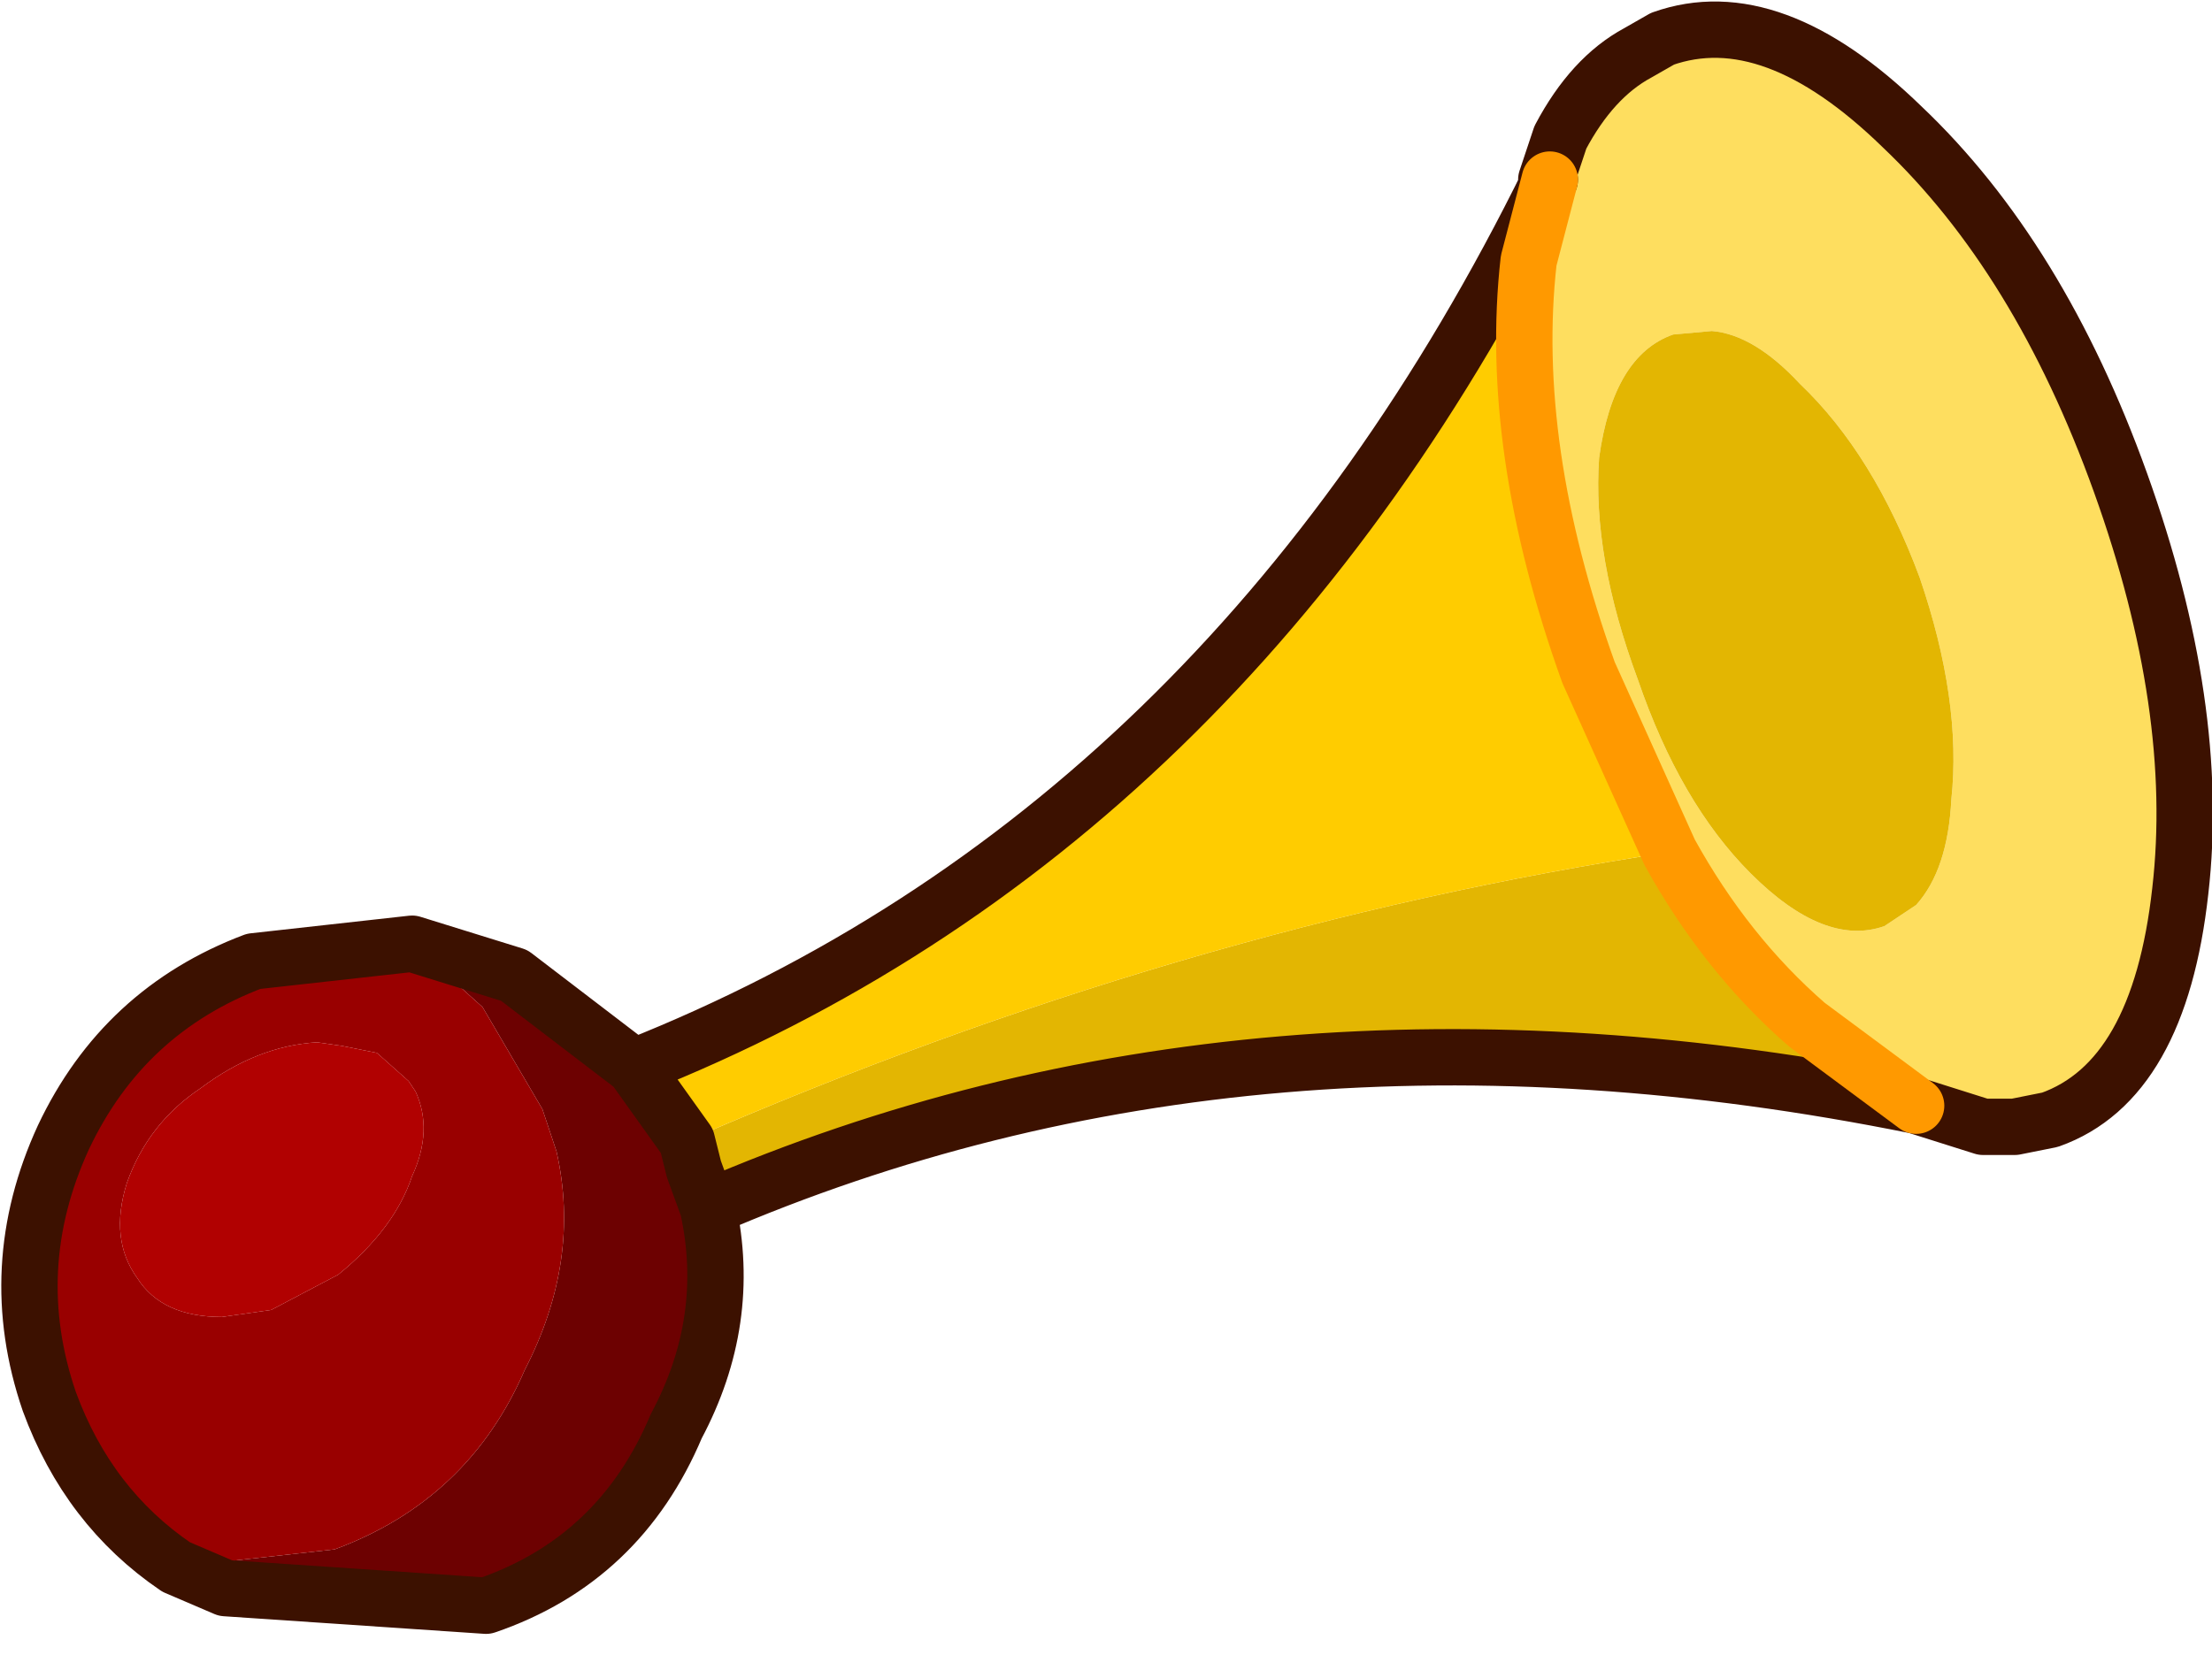
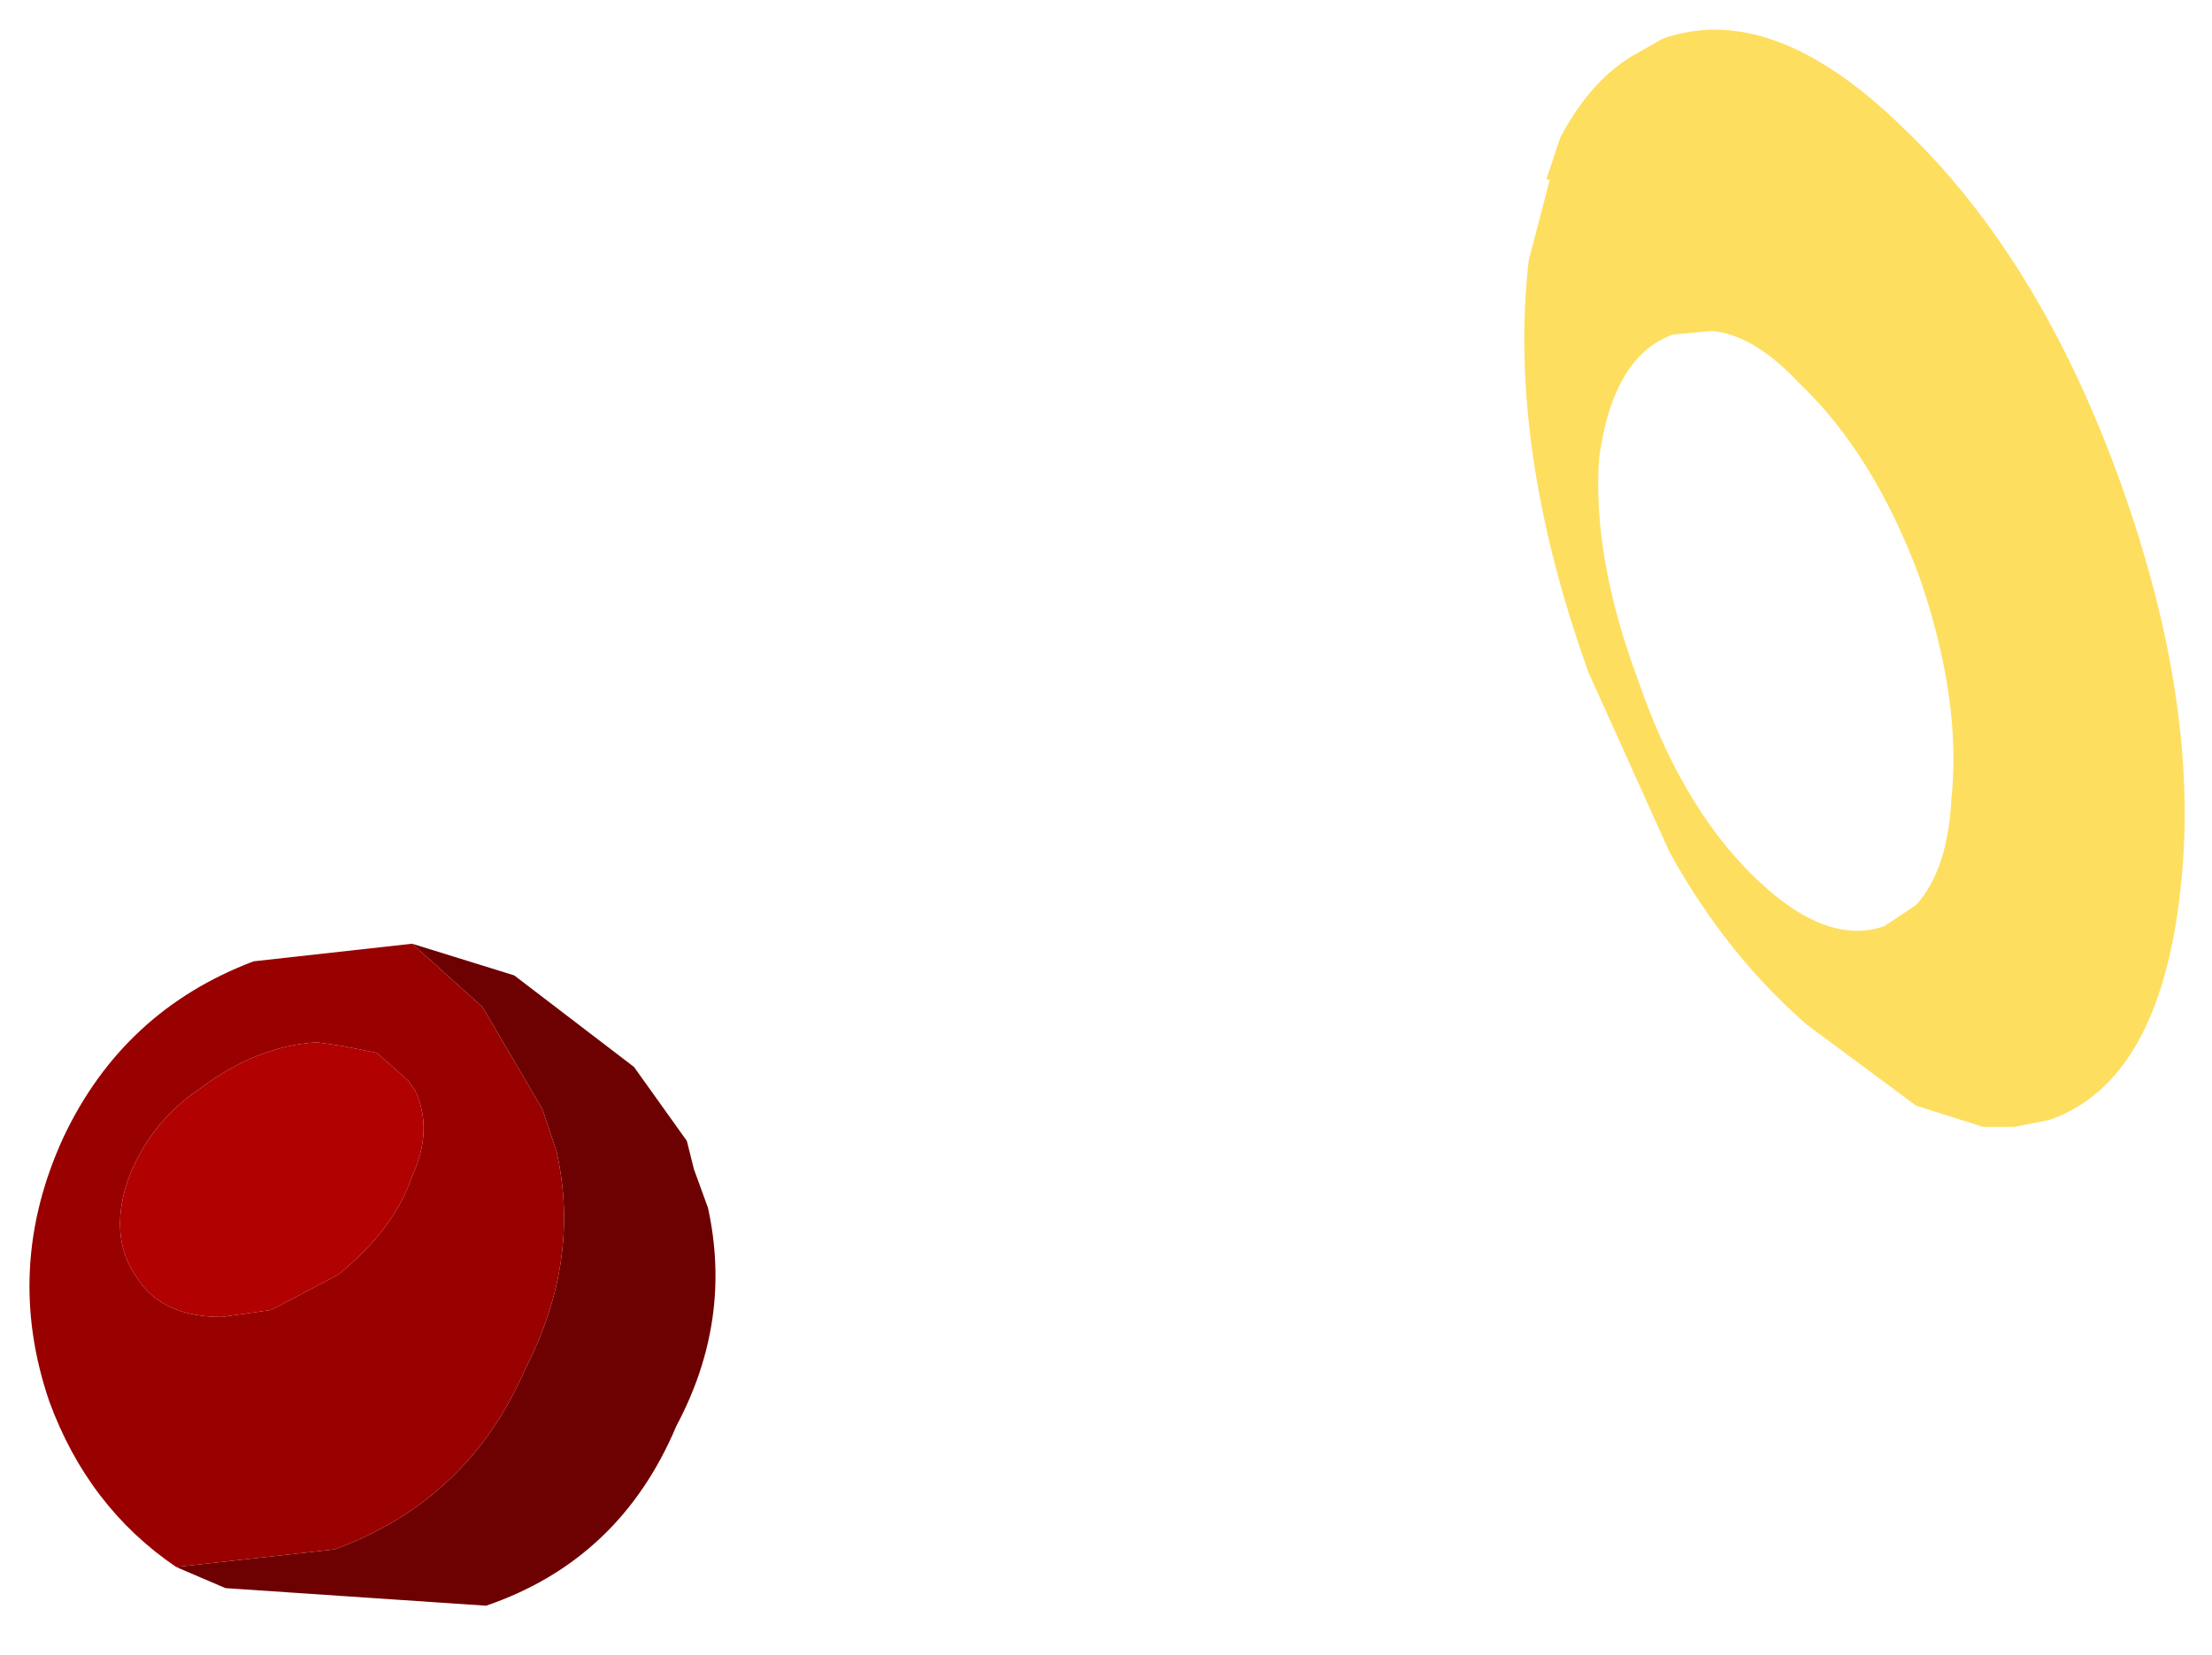
<svg xmlns="http://www.w3.org/2000/svg" height="23.5px" width="31.4px">
  <g transform="matrix(1.0, 0.0, 0.0, 1.0, 0.4, 0.4)">
    <path d="M21.6 2.15 L21.55 2.15 21.75 1.55 Q22.2 0.7 22.85 0.35 L23.2 0.15 Q24.75 -0.4 26.6 1.4 28.55 3.25 29.7 6.45 30.85 9.65 30.55 12.25 30.25 14.95 28.7 15.5 L28.2 15.6 27.75 15.6 26.8 15.3 25.25 14.15 Q24.1 13.15 23.3 11.7 L22.15 9.15 Q21.0 5.95 21.3 3.3 L21.6 2.15 M23.9 4.3 L23.35 4.35 Q22.5 4.65 22.3 6.1 22.2 7.5 22.85 9.25 23.45 11.0 24.45 12.0 25.5 13.05 26.35 12.75 L26.8 12.45 Q27.25 11.95 27.3 10.95 27.45 9.55 26.85 7.8 26.2 6.05 25.15 5.05 24.5 4.35 23.9 4.3" fill="#fede5f" fill-rule="evenodd" stroke="none" />
-     <path d="M26.8 15.3 Q17.4 13.4 9.65 16.75 L9.45 16.2 9.35 15.8 Q16.35 12.75 23.3 11.7 24.1 13.15 25.25 14.15 L26.8 15.3 M23.9 4.3 Q24.5 4.35 25.15 5.05 26.2 6.05 26.85 7.8 27.45 9.55 27.3 10.95 27.25 11.95 26.8 12.45 L26.35 12.75 Q25.5 13.05 24.45 12.0 23.45 11.0 22.85 9.25 22.2 7.5 22.3 6.1 22.5 4.65 23.35 4.35 L23.9 4.3" fill="#e3b602" fill-rule="evenodd" stroke="none" />
-     <path d="M8.6 14.75 Q17.05 11.4 21.6 2.15 L21.3 3.3 Q21.0 5.95 22.15 9.15 L23.3 11.7 Q16.35 12.75 9.35 15.8 L8.6 14.75" fill="#ffcc00" fill-rule="evenodd" stroke="none" />
    <path d="M9.65 16.75 Q10.0 18.35 9.2 19.85 8.4 21.75 6.5 22.4 L2.8 22.15 2.1 21.85 4.35 21.6 Q6.25 20.9 7.05 19.05 7.85 17.5 7.5 15.95 L7.3 15.35 6.45 13.9 5.45 13.0 6.9 13.45 8.6 14.75 9.35 15.8 9.45 16.2 9.65 16.75" fill="#6d0101" fill-rule="evenodd" stroke="none" />
    <path d="M2.1 21.85 Q0.85 21.0 0.3 19.5 -0.35 17.6 0.5 15.75 1.35 13.95 3.2 13.25 L5.45 13.0 6.45 13.9 7.3 15.35 7.5 15.95 Q7.85 17.5 7.05 19.05 6.25 20.9 4.35 21.6 L2.1 21.85 M5.5 15.1 L5.4 14.95 4.95 14.55 4.45 14.45 4.1 14.4 Q3.25 14.45 2.45 15.05 1.7 15.55 1.4 16.4 1.15 17.2 1.55 17.75 1.9 18.3 2.75 18.3 L3.45 18.2 4.4 17.7 Q5.2 17.05 5.45 16.3 5.75 15.65 5.5 15.1" fill="#990000" fill-rule="evenodd" stroke="none" />
    <path d="M5.5 15.1 Q5.75 15.65 5.45 16.3 5.2 17.05 4.4 17.7 L3.45 18.2 2.75 18.3 Q1.9 18.3 1.55 17.75 1.15 17.2 1.4 16.4 1.7 15.55 2.45 15.05 3.25 14.45 4.1 14.4 L4.45 14.45 4.95 14.55 5.4 14.95 5.5 15.1" fill="#b10101" fill-rule="evenodd" stroke="none" />
-     <path d="M21.6 2.15 L21.55 2.15 21.75 1.55 Q22.2 0.7 22.85 0.35 L23.2 0.15 Q24.75 -0.4 26.6 1.4 28.55 3.25 29.7 6.45 30.85 9.65 30.55 12.25 30.25 14.95 28.7 15.5 L28.2 15.6 27.75 15.6 26.8 15.3 Q17.4 13.4 9.65 16.75 10.0 18.35 9.2 19.85 8.4 21.75 6.5 22.4 L2.8 22.15 2.1 21.85 Q0.85 21.0 0.3 19.5 -0.35 17.6 0.5 15.75 1.35 13.95 3.2 13.25 L5.45 13.0 6.9 13.45 8.6 14.75 Q17.05 11.4 21.6 2.15 M8.6 14.75 L9.35 15.8 9.45 16.2 9.65 16.75" fill="none" stroke="#3c1100" stroke-linecap="round" stroke-linejoin="round" stroke-width="0.8" />
-     <path d="M21.6 2.15 L21.3 3.3 Q21.0 5.95 22.15 9.15 L23.3 11.7 Q24.1 13.15 25.25 14.15 L26.8 15.3" fill="none" stroke="#ff9900" stroke-linecap="round" stroke-linejoin="round" stroke-width="0.8" />
  </g>
</svg>